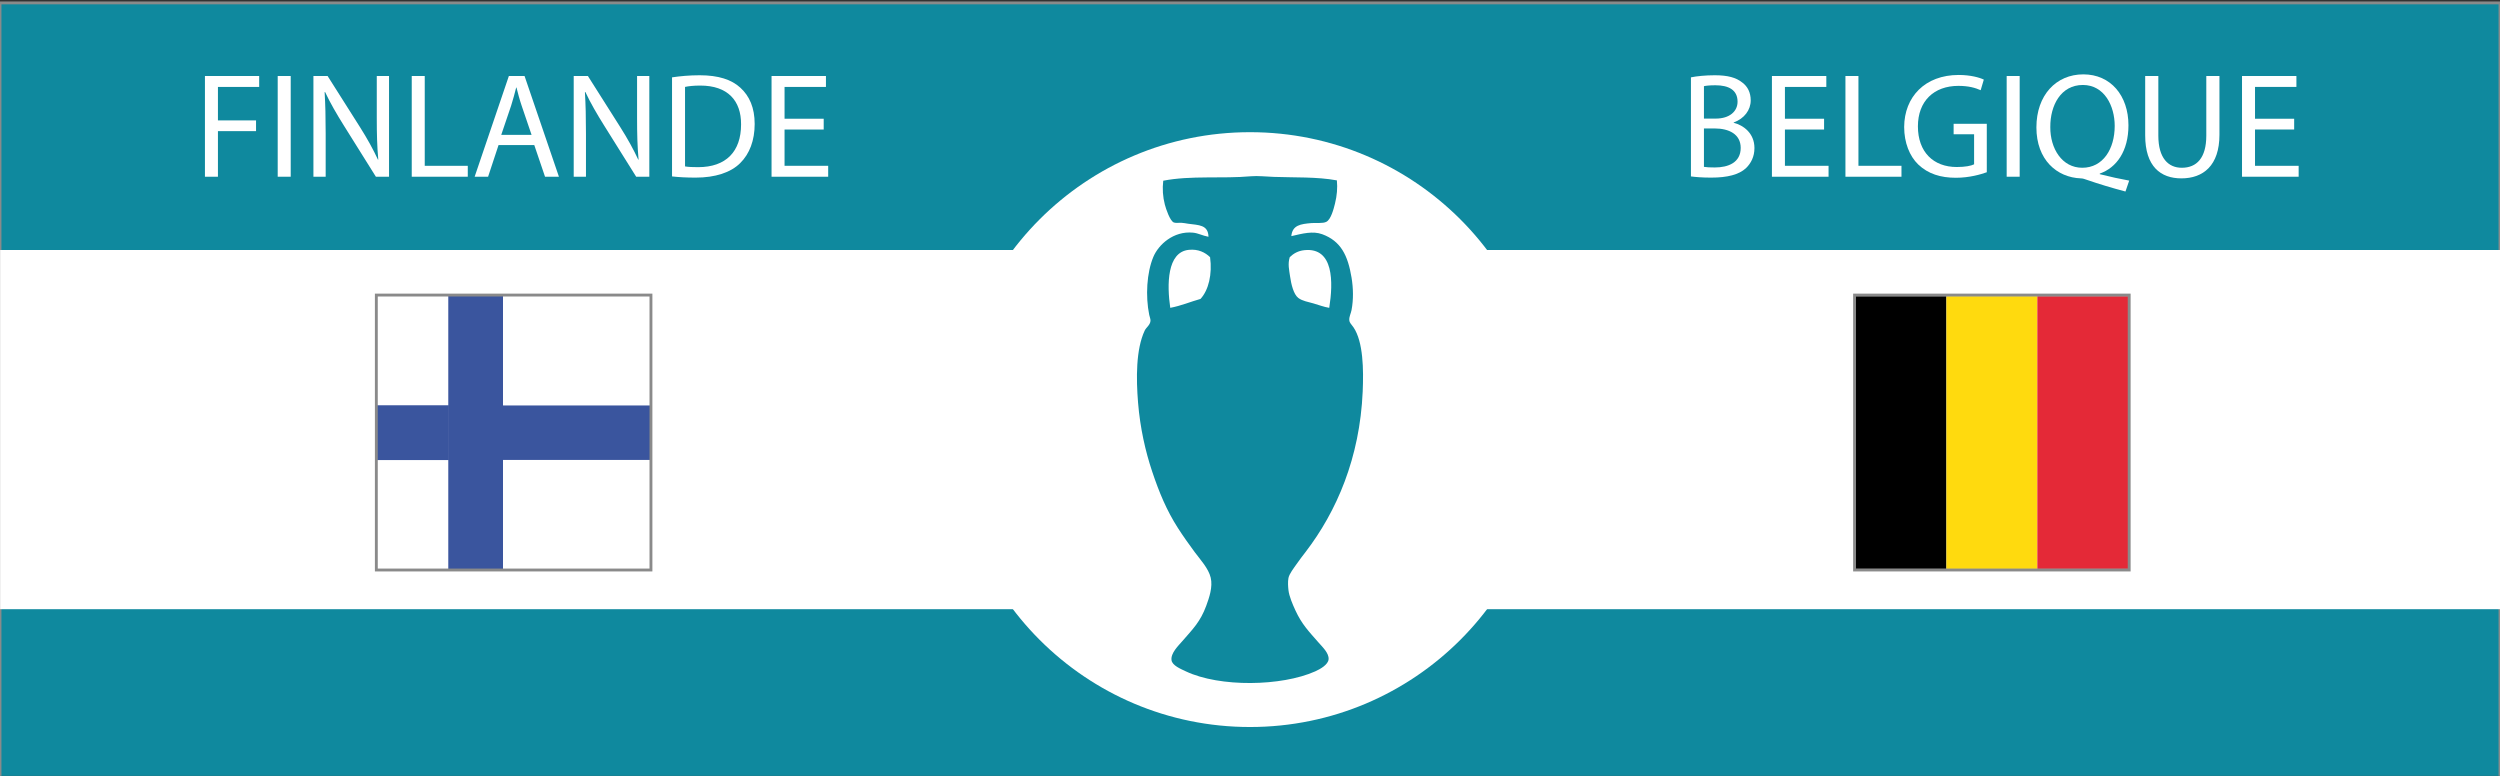
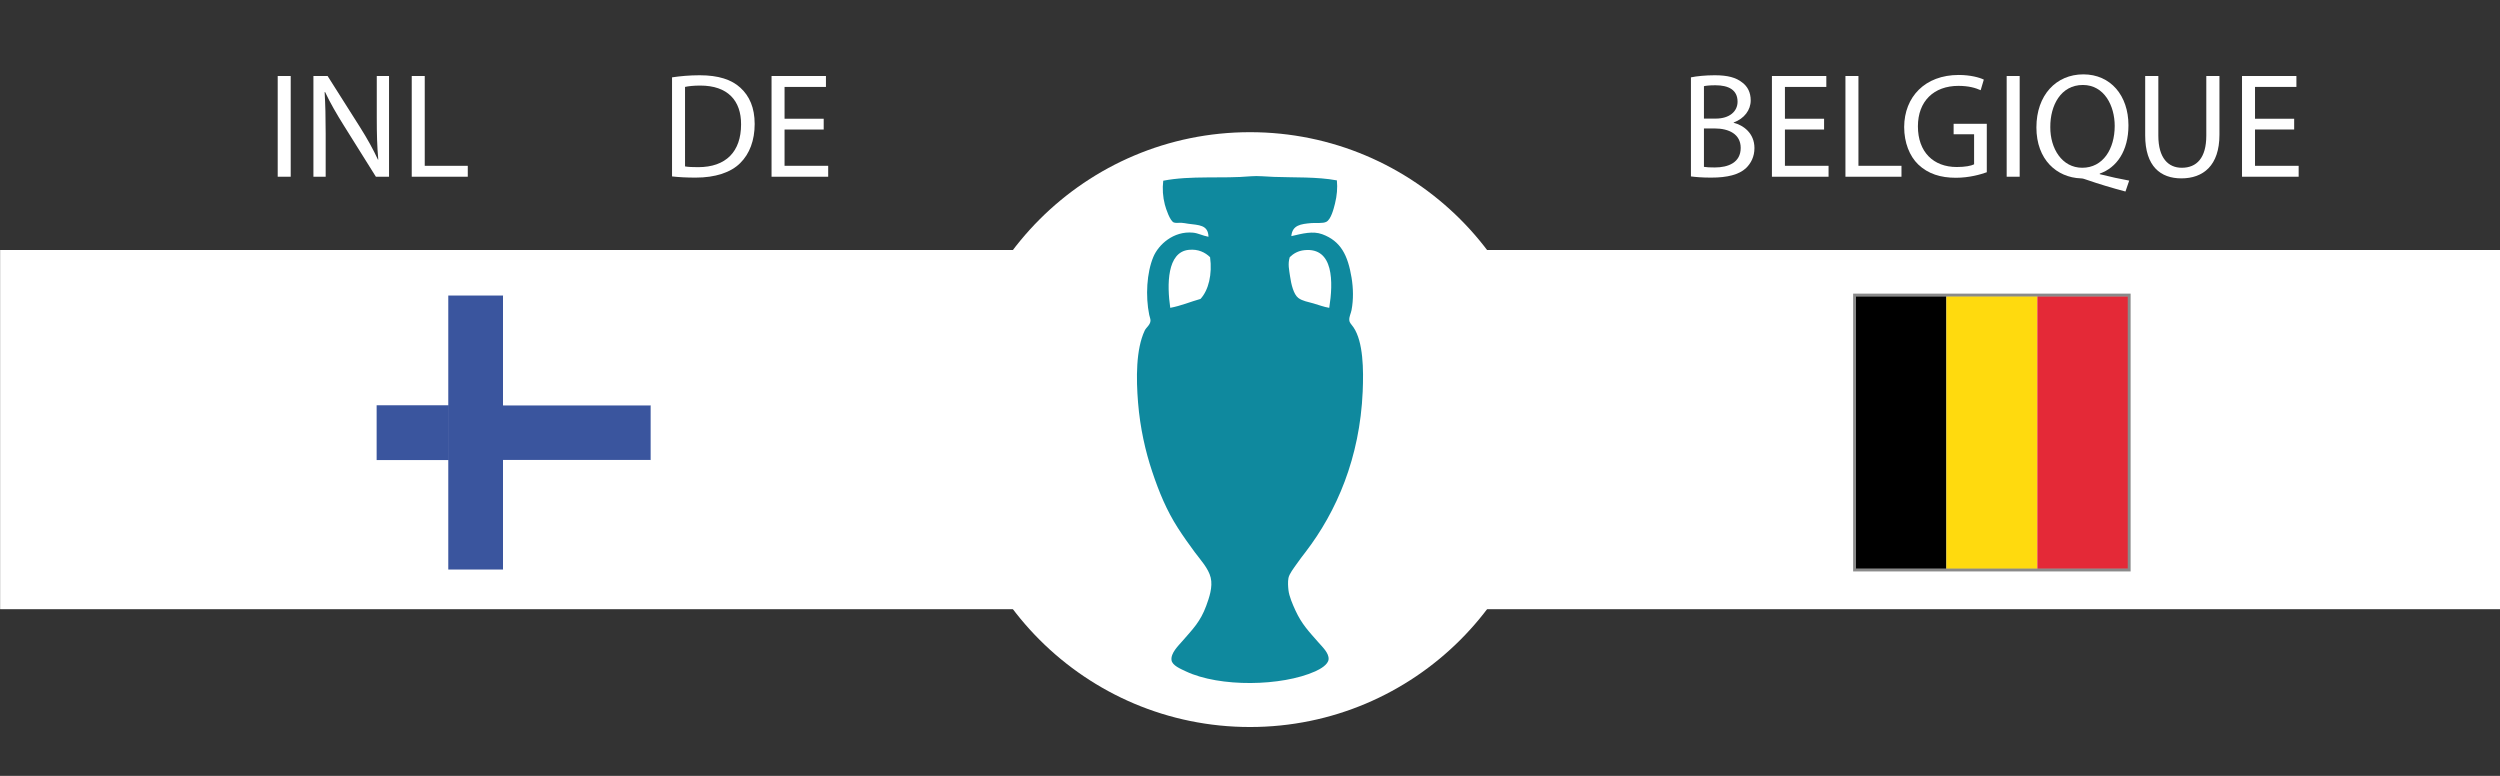
<svg xmlns="http://www.w3.org/2000/svg" xmlns:xlink="http://www.w3.org/1999/xlink" version="1.1" id="Fond_bleu" x="0px" y="0px" width="870px" height="270px" viewBox="0 0 870 270" enable-background="new 0 0 870 270" xml:space="preserve">
  <rect x="0" y="0" width="870" height="270" fill="#333333" stroke="none" />
-   <rect y="1" fill="#0F899E" stroke="#8A8A8A" stroke-miterlimit="10" width="870" height="270" />
  <rect x="0.042" y="87" fill="#FFFFFF" width="869.958" height="125" />
  <circle fill="#FFFFFF" cx="435" cy="149.5" r="103.5" />
  <path fill-rule="evenodd" clip-rule="evenodd" fill="#0F899E" d="M465.237,62.775c0.259,2.625,0.025,5.318-0.666,8.094  c-0.448,1.802-1.384,5.482-2.993,6.32c-1.249,0.651-3.597,0.303-5.212,0.443c-3.698,0.322-6.632,0.684-6.985,4.546  c3.896-0.904,7.48-1.869,10.756-0.666c6.476,2.379,8.915,7.338,10.2,15.079c0.623,3.753,0.69,7.668,0,11.31  c-0.234,1.24-0.891,2.32-0.776,3.548c0.09,0.964,0.799,1.494,1.442,2.439c3.437,5.055,3.545,14.79,3.215,22.397  c-1.002,23.083-9.074,41.692-19.847,55.771c-0.993,1.298-2.119,2.731-3.216,4.324c-0.92,1.336-2.48,3.297-2.771,4.767  c-0.259,1.307-0.126,3.132,0,4.214c0.252,2.176,1.426,4.904,2.439,7.097c2.231,4.826,4.646,7.271,7.983,11.087  c1.366,1.563,3.721,3.743,3.547,5.877c-0.15,1.861-2.868,3.413-4.656,4.214c-11.685,5.228-33.23,5.584-45.016,0  c-1.879-0.891-4.734-2.056-4.989-3.881c-0.342-2.443,2.325-4.986,3.769-6.652c3.608-4.164,6.247-6.678,8.315-12.309  c1.033-2.813,2.317-6.533,1.553-9.757c-0.773-3.258-3.633-6.286-5.545-8.87c-2.007-2.715-4.104-5.661-5.875-8.427  c-3.946-6.152-6.565-12.486-8.981-19.735c-2.326-6.979-4.16-15.037-4.879-23.838c-0.686-8.395-0.782-18.617,2.329-25.169  c0.482-1.018,1.862-1.868,1.995-3.327c0.056-0.606-0.296-1.385-0.443-2.106c-1.33-6.503-0.878-14.675,1.442-20.18  c1.804-4.281,7.027-9.053,13.748-8.426c1.907,0.178,3.254,1.03,5.433,1.441c-0.108-4.232-3.425-4.039-7.097-4.546  c-0.758-0.104-1.593-0.306-2.438-0.333c-0.931-0.028-1.898,0.164-2.549-0.11c-1.308-0.551-2.687-4.619-3.104-6.209  c-0.71-2.699-0.888-5.56-0.555-8.315c9.686-1.882,20.393-0.637,30.6-1.553c2.204-0.197,5.268,0.122,7.873,0.222  C450.291,61.825,458.336,61.481,465.237,62.775z M417.781,104.022c2.802-3.047,4.137-8.587,3.327-14.525  c-1.71-1.661-4.135-2.89-7.429-2.55c-7.592,0.784-7.6,12.138-6.431,20.179C411.074,106.406,414.234,105.019,417.781,104.022z   M453.928,87.058c-2.168,0.224-3.778,1.146-5.101,2.439c-0.724,2.334-0.208,4.426,0.11,6.653c0.401,2.798,1.225,6.28,2.884,7.54  c1.408,1.07,3.436,1.372,5.211,1.885c1.838,0.531,3.605,1.224,5.543,1.552C463.983,98.271,464.199,85.997,453.928,87.058z" />
  <g id="Belgique_4_">
    <path d="M645.711,103.059h31.642v94.927h-31.642V103.059z" />
    <path fill="#FFDA0E" d="M677.353,103.059h31.64v94.927h-31.64V103.059z" />
    <path fill="#E42937" d="M708.992,103.059h31.643v94.927h-31.643V103.059z" />
  </g>
  <rect x="645.389" y="102.683" fill="none" stroke="#8A8A8A" stroke-miterlimit="10" width="95.568" height="95.678" />
  <g>
    <g>
      <defs>
        <rect id="SVGID_1_" x="131.07" y="102.845" width="95.355" height="95.355" />
      </defs>
      <clipPath id="SVGID_2_">
        <use xlink:href="#SVGID_1_" overflow="visible" />
      </clipPath>
      <path clip-path="url(#SVGID_2_)" fill="#FFFFFF" d="M108.518,102.901h47.678v38.143h-47.678V102.901z M108.518,160.055h47.678    v38.143h-47.678V160.055z" />
    </g>
    <g>
      <defs>
        <rect id="SVGID_3_" x="131.07" y="102.845" width="95.355" height="95.355" />
      </defs>
      <clipPath id="SVGID_4_">
        <use xlink:href="#SVGID_3_" overflow="visible" />
      </clipPath>
      <rect x="108.518" y="141.022" clip-path="url(#SVGID_4_)" fill="#3A559E" width="47.678" height="19.071" />
    </g>
    <g>
      <defs>
        <rect id="SVGID_5_" x="131.07" y="102.845" width="95.355" height="95.355" />
      </defs>
      <clipPath id="SVGID_6_">
        <use xlink:href="#SVGID_5_" overflow="visible" />
      </clipPath>
      <rect x="156" y="102.847" clip-path="url(#SVGID_6_)" fill="#3A559E" width="19.07" height="95.356" />
    </g>
    <g>
      <defs>
        <rect id="SVGID_7_" x="131.07" y="102.845" width="95.355" height="95.355" />
      </defs>
      <clipPath id="SVGID_8_">
        <use xlink:href="#SVGID_7_" overflow="visible" />
      </clipPath>
      <rect x="174.466" y="141.027" clip-path="url(#SVGID_8_)" fill="#3A559E" width="85.82" height="19.071" />
    </g>
    <g>
      <defs>
        <rect id="SVGID_9_" x="131.07" y="102.845" width="95.355" height="95.355" />
      </defs>
      <clipPath id="SVGID_10_">
        <use xlink:href="#SVGID_9_" overflow="visible" />
      </clipPath>
      <path clip-path="url(#SVGID_10_)" fill="#FFFFFF" d="M175.055,160.061h85.82v38.143h-85.82V160.061z M175.055,102.901h85.82    v38.143h-85.82V102.901z" />
    </g>
  </g>
-   <rect x="130.964" y="102.683" fill="none" stroke="#8A8A8A" stroke-miterlimit="10" width="95.568" height="95.678" />
  <g>
    <path fill="#FFFFFF" d="M588.446,26.919c1.976-0.416,5.097-0.729,8.269-0.729c4.523,0,7.436,0.78,9.62,2.548   c1.82,1.352,2.912,3.432,2.912,6.188c0,3.38-2.236,6.345-5.929,7.696v0.104c3.328,0.832,7.229,3.588,7.229,8.788   c0,3.016-1.195,5.304-2.964,7.021c-2.444,2.236-6.396,3.276-12.116,3.276c-3.12,0-5.513-0.208-7.021-0.416V26.919z M592.971,41.271   h4.107c4.785,0,7.593-2.496,7.593-5.876c0-4.108-3.12-5.72-7.696-5.72c-2.08,0-3.276,0.156-4.004,0.312V41.271z M592.971,58.068   c0.884,0.156,2.184,0.208,3.796,0.208c4.681,0,8.996-1.716,8.996-6.812c0-4.784-4.108-6.761-9.048-6.761h-3.744V58.068z" />
    <path fill="#FFFFFF" d="M634.778,45.067h-13.624v12.637h15.185V61.5H616.63V26.451h18.929v3.796h-14.404v11.076h13.624V45.067z" />
    <path fill="#FFFFFF" d="M642.213,26.451h4.524v31.253h14.977V61.5h-19.501V26.451z" />
    <path fill="#FFFFFF" d="M691.406,59.94c-2.027,0.728-6.032,1.924-10.764,1.924c-5.305,0-9.673-1.353-13.105-4.628   c-3.016-2.912-4.888-7.592-4.888-13.052c0.052-10.453,7.229-18.097,18.98-18.097c4.057,0,7.229,0.884,8.736,1.612l-1.092,3.692   c-1.872-0.832-4.212-1.508-7.748-1.508c-8.528,0-14.093,5.304-14.093,14.093c0,8.892,5.356,14.145,13.521,14.145   c2.964,0,4.992-0.416,6.032-0.937V46.731h-7.124v-3.64h11.544V59.94z" />
    <path fill="#FFFFFF" d="M702.846,26.451V61.5h-4.524V26.451H702.846z" />
    <path fill="#FFFFFF" d="M739.662,66.648c-4.732-1.248-9.36-2.652-13.416-4.057c-0.729-0.26-1.457-0.52-2.133-0.52   c-8.32-0.313-15.444-6.448-15.444-17.733c0-11.232,6.864-18.46,16.329-18.46c9.516,0,15.704,7.384,15.704,17.732   c0,8.996-4.16,14.769-9.984,16.797v0.208c3.484,0.884,7.28,1.716,10.244,2.236L739.662,66.648z M735.918,43.819   c0-7.021-3.641-14.249-11.076-14.249c-7.645,0-11.389,7.072-11.337,14.665c-0.052,7.437,4.057,14.145,11.129,14.145   C731.861,58.38,735.918,51.828,735.918,43.819z" />
    <path fill="#FFFFFF" d="M751.101,26.451v20.749c0,7.853,3.484,11.181,8.165,11.181c5.199,0,8.527-3.432,8.527-11.181V26.451h4.576   v20.437c0,10.764-5.668,15.185-13.26,15.185c-7.177,0-12.585-4.108-12.585-14.977V26.451H751.101z" />
    <path fill="#FFFFFF" d="M798.369,45.067h-13.625v12.637h15.185V61.5h-19.708V26.451h18.929v3.796h-14.405v11.076h13.625V45.067z" />
  </g>
  <g>
-     <path fill="#FFFFFF" d="M71.318,26.451h18.876v3.796H75.842v11.648h13.261v3.744H75.842V61.5h-4.524V26.451z" />
    <path fill="#FFFFFF" d="M101.166,26.451V61.5h-4.524V26.451H101.166z" />
    <path fill="#FFFFFF" d="M109.07,61.5V26.451h4.94l11.232,17.733c2.601,4.108,4.628,7.8,6.292,11.388l0.104-0.052   c-0.416-4.68-0.52-8.944-0.52-14.404V26.451h4.264V61.5h-4.576l-11.128-17.785c-2.444-3.9-4.784-7.904-6.552-11.701l-0.156,0.052   c0.26,4.42,0.364,8.632,0.364,14.457V61.5H109.07z" />
    <path fill="#FFFFFF" d="M143.285,26.451h4.524v31.253h14.977V61.5h-19.501V26.451z" />
-     <path fill="#FFFFFF" d="M173.497,50.476L169.856,61.5h-4.68l11.908-35.049h5.46L194.506,61.5h-4.836l-3.744-11.024H173.497z    M184.989,46.939l-3.432-10.088c-0.78-2.288-1.3-4.368-1.82-6.396h-0.104c-0.52,2.08-1.092,4.212-1.768,6.344l-3.433,10.141   H184.989z" />
-     <path fill="#FFFFFF" d="M199.652,61.5V26.451h4.94l11.232,17.733c2.6,4.108,4.628,7.8,6.292,11.388l0.104-0.052   c-0.416-4.68-0.52-8.944-0.52-14.404V26.451h4.264V61.5h-4.576l-11.128-17.785c-2.444-3.9-4.784-7.904-6.552-11.701l-0.156,0.052   c0.26,4.42,0.364,8.632,0.364,14.457V61.5H199.652z" />
    <path fill="#FFFFFF" d="M233.868,26.919c2.756-0.416,6.032-0.729,9.621-0.729c6.5,0,11.128,1.508,14.196,4.368   c3.12,2.86,4.94,6.917,4.94,12.585c0,5.72-1.769,10.4-5.044,13.624c-3.276,3.276-8.684,5.044-15.497,5.044   c-3.224,0-5.928-0.156-8.216-0.416V26.919z M238.392,57.912c1.145,0.208,2.809,0.26,4.576,0.26c9.673,0,14.925-5.408,14.925-14.873   c0.052-8.268-4.628-13.521-14.196-13.521c-2.34,0-4.108,0.208-5.305,0.468V57.912z" />
    <path fill="#FFFFFF" d="M286.647,45.067h-13.624v12.637h15.185V61.5h-19.709V26.451h18.929v3.796h-14.404v11.076h13.624V45.067z" />
  </g>
</svg>